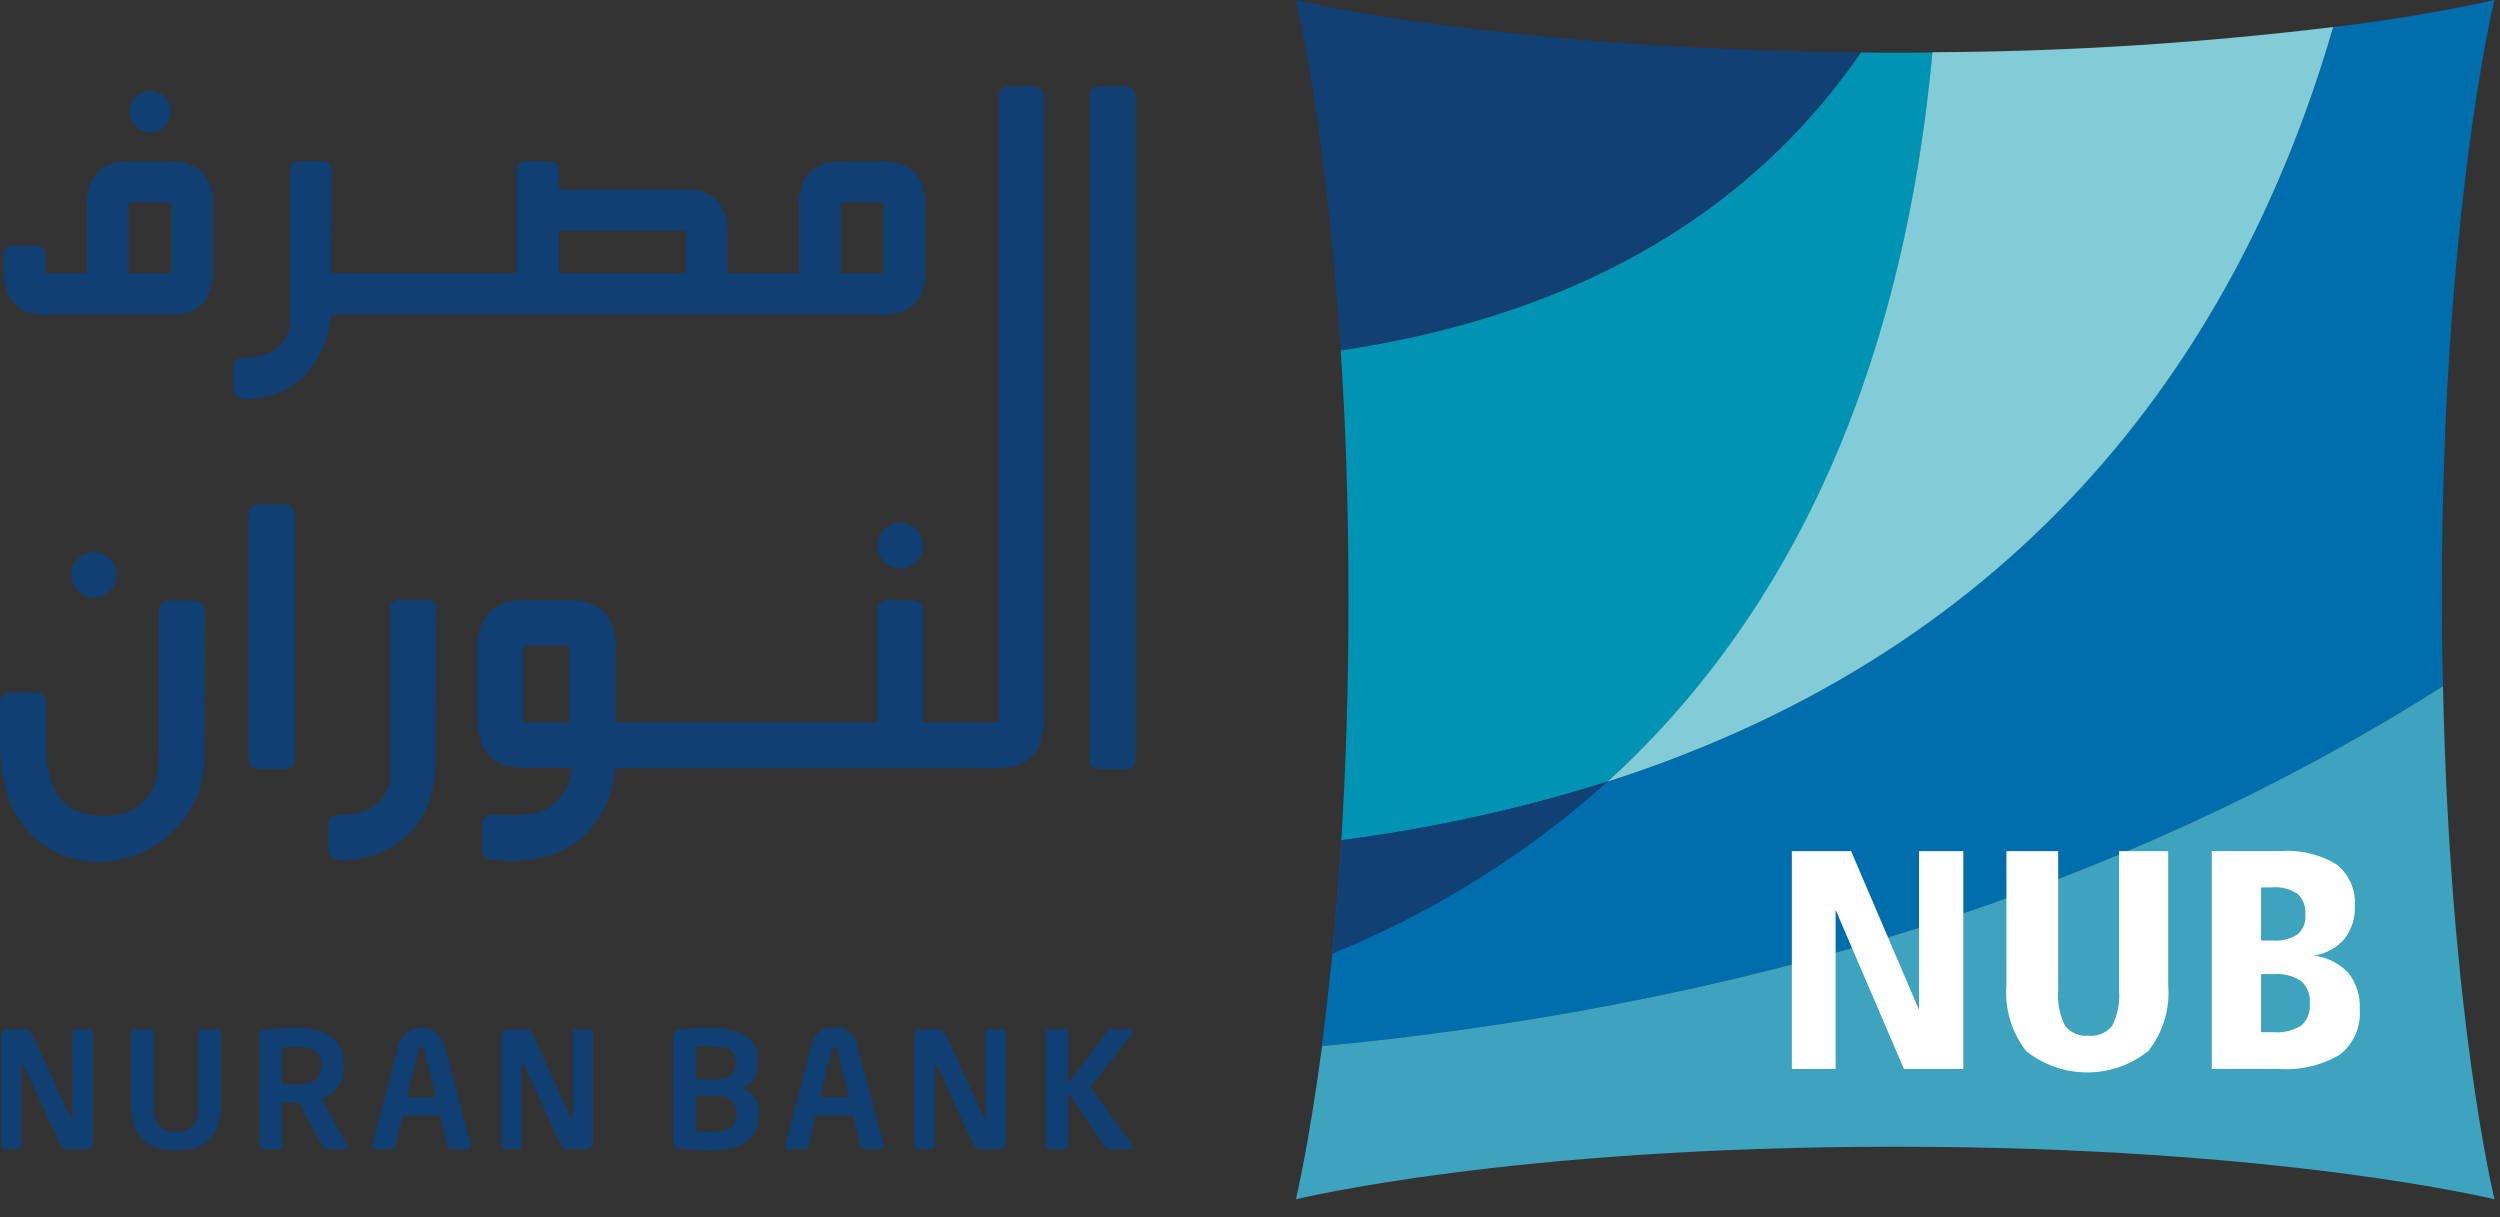
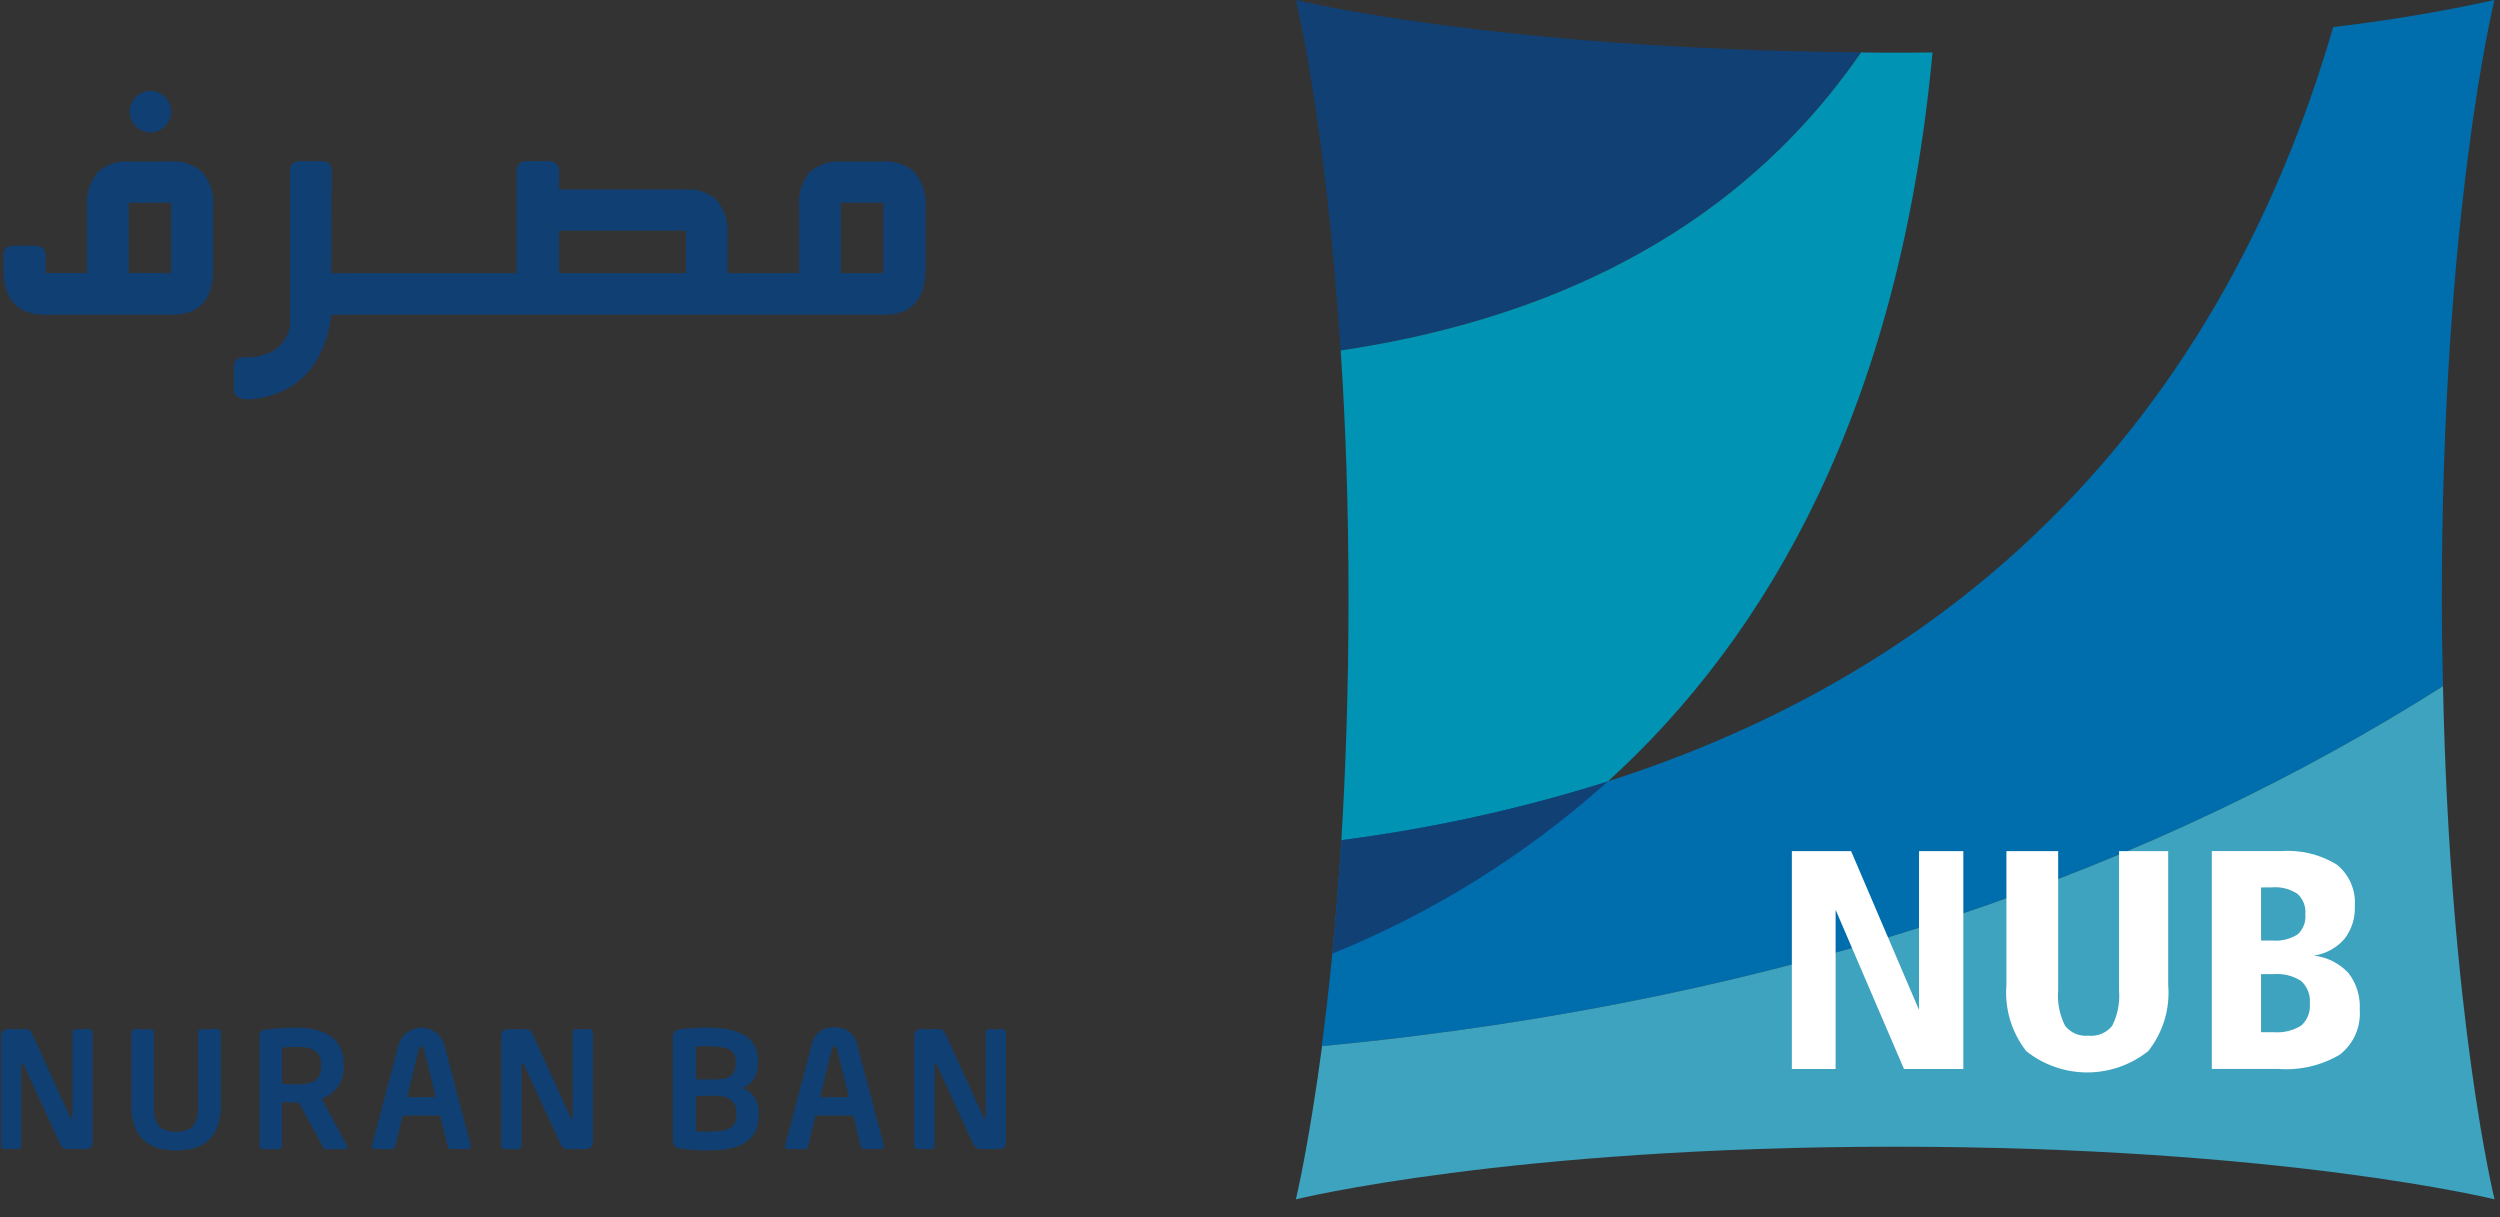
<svg xmlns="http://www.w3.org/2000/svg" width="115" height="56" viewBox="0 0 115 56" fill="none">
  <rect x="0" y="0" width="115" height="56" fill="#333333" stroke="none" />
  <path d="M59.611 0C59.611 0 60.994 5.645 61.665 16.115C75.562 14.049 82.198 7.323 85.598 2.408C68.844 2.264 59.611 0 59.611 0Z" fill="#114075" />
  <path d="M88.896 2.411C88.341 2.423 87.766 2.423 87.187 2.423C86.647 2.423 86.126 2.423 85.609 2.411C82.212 7.325 75.574 14.051 61.673 16.121C61.894 19.46 62.032 23.286 62.032 27.582C62.032 31.707 61.9 35.409 61.702 38.656C65.859 38.12 69.96 37.215 73.957 35.952C81.366 29.22 87.387 18.721 88.896 2.411Z" fill="#0093B4" />
  <path d="M114.745 0C112.295 0.538 109.82 0.953 107.328 1.242C102.178 18.963 89.296 34.981 61.702 38.647C61.466 42.437 61.135 45.609 60.799 48.125C82.616 46.043 99.421 39.783 112.377 31.563C112.348 30.28 112.324 28.962 112.324 27.585C112.324 9.814 114.745 0 114.745 0Z" fill="#006DAC" />
-   <path d="M88.888 2.403H88.892C87.372 18.728 81.352 29.216 73.954 35.953C93.254 29.764 103.009 16.103 107.329 1.242C101.21 1.987 95.053 2.375 88.888 2.403Z" fill="#81CCD6" />
  <path d="M61.697 38.65C61.577 40.543 61.43 42.287 61.286 43.868C65.933 41.981 70.219 39.303 73.953 35.952C69.955 37.212 65.854 38.114 61.697 38.65Z" fill="#114075" />
  <path d="M60.804 48.123C60.814 48.105 60.821 48.085 60.825 48.065C60.202 52.723 59.611 55.169 59.611 55.169C59.611 55.169 69.424 52.749 87.174 52.749C104.945 52.749 114.748 55.169 114.748 55.169C114.748 55.169 112.695 46.809 112.378 31.563C99.423 39.78 82.617 46.045 60.804 48.123Z" fill="#3DA3BE" />
  <path d="M34.311 12.564H36.758V9.537C36.704 8.957 36.876 8.379 37.238 7.923C37.635 7.577 38.151 7.4 38.676 7.429H40.637C40.896 7.411 41.156 7.445 41.402 7.529C41.648 7.614 41.874 7.747 42.067 7.921C42.254 8.143 42.395 8.4 42.482 8.677C42.569 8.955 42.599 9.246 42.572 9.536V12.362C42.58 12.686 42.537 13.009 42.445 13.319C42.373 13.566 42.242 13.792 42.063 13.977C41.901 14.152 41.697 14.284 41.471 14.359C41.202 14.442 40.922 14.483 40.641 14.479H34.311V12.564ZM40.637 12.564V9.327H38.676V12.564H40.637ZM31.549 12.564V10.612H25.714V12.564H31.549ZM34.311 12.564V14.476H23.76V12.564H23.766V7.82C23.765 7.767 23.776 7.714 23.797 7.665C23.819 7.616 23.85 7.572 23.889 7.536C23.929 7.495 23.977 7.464 24.029 7.443C24.082 7.421 24.138 7.411 24.195 7.412H25.302C25.355 7.412 25.407 7.423 25.456 7.445C25.504 7.466 25.547 7.497 25.583 7.536C25.625 7.572 25.659 7.617 25.682 7.668C25.705 7.718 25.717 7.773 25.717 7.829V8.715H31.55C31.807 8.696 32.065 8.73 32.309 8.814C32.552 8.898 32.777 9.03 32.968 9.203C33.339 9.656 33.517 10.237 33.464 10.82V12.56L34.311 12.564ZM16.019 12.564H24.263V14.476H16.019V12.564ZM11.466 16.436C11.681 16.428 11.896 16.392 12.102 16.328C12.3 16.278 12.489 16.194 12.659 16.081C12.832 15.96 12.978 15.806 13.088 15.626C13.239 15.419 13.327 15.173 13.343 14.917V7.825C13.341 7.772 13.35 7.72 13.369 7.67C13.388 7.621 13.416 7.576 13.453 7.538C13.491 7.498 13.537 7.466 13.588 7.445C13.639 7.423 13.694 7.413 13.749 7.415H14.858C14.912 7.415 14.964 7.426 15.014 7.447C15.063 7.468 15.107 7.499 15.143 7.538C15.182 7.575 15.212 7.62 15.232 7.669C15.252 7.719 15.261 7.772 15.26 7.825L15.236 12.568H16.02V14.481H15.234C15.185 14.992 15.06 15.493 14.864 15.967C14.702 16.388 14.466 16.777 14.166 17.115C13.885 17.439 13.544 17.707 13.163 17.904C12.768 18.112 12.343 18.252 11.902 18.32L11.898 18.326C11.807 18.34 11.729 18.346 11.651 18.357C11.573 18.367 11.494 18.371 11.413 18.371H11.326C11.293 18.371 11.257 18.36 11.209 18.354C11.091 18.344 10.978 18.298 10.886 18.223C10.845 18.189 10.811 18.146 10.788 18.098C10.765 18.049 10.753 17.996 10.753 17.942V16.854C10.752 16.799 10.762 16.744 10.782 16.693C10.803 16.642 10.833 16.596 10.872 16.557C10.91 16.518 10.956 16.486 11.007 16.465C11.057 16.445 11.112 16.434 11.167 16.436H11.466ZM7.875 5.133C7.878 5.262 7.852 5.389 7.799 5.505C7.751 5.62 7.68 5.724 7.591 5.811C7.503 5.897 7.399 5.967 7.285 6.016C7.167 6.065 7.04 6.091 6.912 6.093C6.785 6.092 6.661 6.066 6.545 6.016C6.433 5.967 6.333 5.898 6.247 5.811C6.159 5.724 6.089 5.62 6.042 5.505C5.99 5.39 5.962 5.264 5.962 5.137C5.962 5.01 5.99 4.884 6.042 4.769C6.089 4.652 6.159 4.546 6.247 4.456C6.331 4.37 6.434 4.303 6.547 4.261C6.661 4.206 6.787 4.18 6.914 4.184C7.043 4.18 7.171 4.207 7.288 4.261C7.402 4.305 7.506 4.373 7.594 4.459C7.683 4.548 7.753 4.654 7.801 4.771C7.852 4.885 7.877 5.009 7.875 5.133ZM5.917 12.562H7.875V9.326H5.917V12.562ZM2.094 12.562H4.001V9.537C3.947 8.955 4.124 8.375 4.494 7.923C4.687 7.75 4.912 7.618 5.156 7.533C5.4 7.448 5.659 7.412 5.917 7.429H7.88C8.139 7.412 8.399 7.447 8.644 7.532C8.89 7.616 9.116 7.749 9.31 7.921C9.681 8.373 9.858 8.953 9.804 9.536V12.362C9.81 12.685 9.769 13.008 9.682 13.319C9.613 13.565 9.486 13.79 9.312 13.977C9.144 14.15 8.938 14.281 8.71 14.359C8.447 14.441 8.173 14.482 7.897 14.479H2.086C1.807 14.482 1.53 14.442 1.263 14.359C1.035 14.281 0.828 14.15 0.661 13.977C0.486 13.791 0.358 13.565 0.29 13.319C0.198 13.007 0.154 12.681 0.161 12.355V11.713C0.16 11.66 0.169 11.608 0.189 11.559C0.209 11.51 0.239 11.466 0.277 11.429C0.354 11.352 0.458 11.308 0.566 11.307H1.674C1.731 11.306 1.787 11.316 1.839 11.337C1.892 11.358 1.94 11.389 1.98 11.429C2.018 11.466 2.048 11.51 2.069 11.559C2.089 11.608 2.1 11.661 2.099 11.714L2.094 12.562Z" fill="#103F73" />
-   <path d="M50.123 4.42C50.12 4.362 50.13 4.303 50.152 4.249C50.174 4.194 50.206 4.145 50.248 4.104C50.291 4.06 50.342 4.025 50.398 4.001C50.454 3.978 50.515 3.966 50.576 3.966H51.782C51.841 3.965 51.9 3.977 51.954 4.001C52.008 4.024 52.057 4.059 52.096 4.104C52.18 4.188 52.228 4.301 52.23 4.42V34.946C52.227 35.064 52.18 35.176 52.096 35.26C52.055 35.3 52.005 35.332 51.951 35.353C51.897 35.374 51.84 35.384 51.782 35.383H50.577C50.456 35.384 50.339 35.341 50.249 35.26C50.208 35.219 50.176 35.17 50.154 35.116C50.133 35.062 50.122 35.004 50.124 34.946L50.123 4.42ZM45.934 33.24V4.42C45.931 4.361 45.942 4.302 45.965 4.247C45.988 4.192 46.023 4.143 46.068 4.104C46.108 4.059 46.157 4.024 46.213 4.001C46.268 3.977 46.327 3.965 46.387 3.966H47.592C47.651 3.966 47.71 3.978 47.764 4.001C47.819 4.025 47.867 4.06 47.907 4.104C47.986 4.19 48.029 4.303 48.027 4.42V33.009C48.036 33.365 47.99 33.72 47.89 34.062C47.81 34.331 47.669 34.578 47.478 34.783C47.298 34.973 47.074 35.116 46.825 35.198C46.536 35.287 46.234 35.33 45.931 35.328H45.004V33.24H45.934ZM42.475 25.103C42.479 25.244 42.448 25.383 42.386 25.508C42.335 25.634 42.26 25.748 42.163 25.843C42.062 25.935 41.946 26.01 41.821 26.065C41.695 26.12 41.559 26.148 41.422 26.149C41.28 26.149 41.139 26.121 41.009 26.065C40.884 26.014 40.771 25.938 40.675 25.843C40.58 25.745 40.501 25.632 40.441 25.508C40.391 25.379 40.364 25.242 40.359 25.103C40.364 24.964 40.391 24.826 40.441 24.696C40.503 24.574 40.582 24.461 40.675 24.361C40.771 24.266 40.885 24.19 41.009 24.138C41.14 24.083 41.28 24.055 41.422 24.055C41.559 24.056 41.695 24.084 41.821 24.138C41.946 24.194 42.062 24.269 42.163 24.361C42.259 24.457 42.334 24.571 42.386 24.696C42.448 24.822 42.479 24.962 42.475 25.103ZM42.456 33.23H45.143V35.327H29.3V33.23H40.348V28.063C40.35 27.946 40.395 27.834 40.474 27.748C40.516 27.705 40.565 27.671 40.62 27.648C40.675 27.625 40.734 27.614 40.793 27.614H41.991C42.053 27.613 42.115 27.624 42.173 27.647C42.231 27.67 42.284 27.704 42.329 27.748C42.41 27.833 42.455 27.945 42.455 28.063L42.456 33.23ZM22.684 39.571C22.556 39.566 22.432 39.518 22.336 39.433C22.288 39.398 22.249 39.351 22.223 39.298C22.196 39.245 22.182 39.186 22.183 39.127V37.934C22.181 37.873 22.194 37.812 22.219 37.757C22.244 37.701 22.281 37.652 22.327 37.612C22.369 37.568 22.419 37.534 22.475 37.51C22.53 37.487 22.59 37.475 22.651 37.475H22.857C22.933 37.475 23.01 37.493 23.091 37.496C23.186 37.496 23.288 37.496 23.383 37.496H23.682C23.966 37.494 24.25 37.468 24.529 37.419C24.804 37.372 25.067 37.272 25.302 37.123C25.555 36.95 25.769 36.726 25.929 36.465C26.13 36.112 26.264 35.724 26.325 35.322H24.075C23.769 35.325 23.465 35.282 23.172 35.193C22.923 35.108 22.698 34.966 22.515 34.778C22.325 34.572 22.184 34.325 22.103 34.057C22.008 33.716 21.962 33.363 21.967 33.01V29.92C21.936 29.604 21.969 29.285 22.063 28.982C22.157 28.679 22.311 28.398 22.515 28.155C22.727 27.967 22.974 27.822 23.241 27.729C23.509 27.636 23.792 27.597 24.075 27.614H26.227C26.51 27.596 26.793 27.634 27.061 27.727C27.329 27.82 27.576 27.965 27.787 28.155C28.187 28.649 28.377 29.281 28.316 29.915V33.227H29.301V35.323H28.315C28.247 35.959 28.074 36.58 27.802 37.159C27.56 37.669 27.22 38.126 26.801 38.504C26.379 38.87 25.89 39.149 25.36 39.324C24.777 39.515 24.167 39.609 23.554 39.603C23.423 39.603 23.284 39.603 23.15 39.597C23.015 39.592 22.849 39.563 22.691 39.563L22.684 39.571ZM24.075 33.23H26.208V29.691H24.075V33.23ZM15.899 37.471C16.136 37.462 16.371 37.423 16.599 37.356C16.814 37.301 17.018 37.207 17.201 37.08C17.39 36.951 17.551 36.783 17.671 36.587C17.833 36.359 17.928 36.091 17.947 35.812V27.985C17.944 27.931 17.953 27.878 17.973 27.829C17.993 27.78 18.024 27.736 18.063 27.7C18.145 27.63 18.251 27.593 18.36 27.597H19.727C19.774 27.593 19.82 27.601 19.863 27.619C19.906 27.637 19.944 27.665 19.974 27.7C20.037 27.781 20.069 27.882 20.065 27.985L20.04 35.011C20.047 35.6 19.958 36.186 19.776 36.746C19.622 37.236 19.376 37.691 19.051 38.088C18.732 38.471 18.342 38.789 17.904 39.025C17.435 39.278 16.927 39.45 16.401 39.535H16.393C16.387 39.533 16.38 39.533 16.373 39.535C16.287 39.546 16.198 39.565 16.109 39.571C16.024 39.583 15.938 39.589 15.852 39.587H15.736C15.695 39.584 15.654 39.578 15.613 39.568C15.487 39.555 15.366 39.507 15.265 39.43C15.219 39.392 15.181 39.345 15.155 39.291C15.128 39.238 15.114 39.179 15.112 39.119V37.929C15.113 37.869 15.126 37.81 15.15 37.755C15.174 37.7 15.209 37.651 15.252 37.61C15.293 37.565 15.344 37.53 15.4 37.506C15.456 37.482 15.516 37.471 15.577 37.472L15.899 37.471ZM11.441 23.645C11.443 23.525 11.492 23.411 11.578 23.327C11.664 23.242 11.779 23.195 11.899 23.195H13.111C13.229 23.197 13.342 23.245 13.426 23.329C13.509 23.413 13.556 23.527 13.557 23.645V34.942C13.557 35.001 13.546 35.059 13.523 35.113C13.5 35.167 13.466 35.216 13.423 35.256C13.338 35.335 13.226 35.378 13.111 35.379H11.899C11.78 35.381 11.664 35.337 11.577 35.256C11.534 35.216 11.5 35.167 11.476 35.113C11.453 35.059 11.441 35.001 11.441 34.942V23.645ZM5.378 26.442C5.378 26.583 5.347 26.722 5.288 26.85C5.233 26.974 5.155 27.087 5.058 27.182C4.965 27.277 4.854 27.353 4.731 27.405C4.602 27.46 4.463 27.489 4.323 27.489C4.185 27.489 4.049 27.461 3.923 27.405C3.798 27.354 3.684 27.278 3.588 27.182C3.493 27.087 3.416 26.974 3.363 26.85C3.307 26.721 3.279 26.582 3.278 26.442C3.28 26.302 3.308 26.164 3.363 26.035C3.417 25.911 3.494 25.797 3.588 25.7C3.685 25.606 3.798 25.53 3.923 25.478C4.049 25.423 4.185 25.394 4.323 25.393C4.463 25.394 4.602 25.423 4.731 25.478C4.853 25.531 4.964 25.606 5.058 25.7C5.155 25.796 5.233 25.91 5.288 26.035C5.346 26.163 5.377 26.302 5.378 26.442ZM9.399 34.962V34.95C9.395 35.372 9.331 35.791 9.209 36.194C8.837 37.379 8.033 38.381 6.958 39.003C6.597 39.208 6.212 39.367 5.812 39.477C5.397 39.594 4.968 39.652 4.538 39.647C3.809 39.645 3.091 39.469 2.444 39.134C1.885 38.84 1.4 38.421 1.027 37.91C0.654 37.381 0.384 36.787 0.23 36.158C0.07 35.474 -0.007 34.772 0.001 34.069V32.309C0 32.191 0.047 32.076 0.13 31.991C0.171 31.948 0.22 31.914 0.275 31.891C0.33 31.868 0.389 31.857 0.449 31.858H1.672C1.731 31.857 1.79 31.869 1.844 31.893C1.899 31.917 1.947 31.953 1.986 31.998C2.067 32.085 2.114 32.199 2.119 32.318V34.048C2.119 34.298 2.119 34.562 2.138 34.833C2.159 35.1 2.202 35.365 2.265 35.626C2.327 35.882 2.417 36.13 2.534 36.366C2.653 36.595 2.813 36.8 3.007 36.971C3.224 37.155 3.474 37.294 3.745 37.38C4.081 37.486 4.431 37.537 4.783 37.533C5.235 37.55 5.684 37.455 6.091 37.257C6.398 37.102 6.662 36.87 6.855 36.584C7.039 36.31 7.162 36 7.217 35.675C7.275 35.355 7.303 35.03 7.303 34.705V28.074C7.304 28.015 7.316 27.957 7.34 27.904C7.363 27.85 7.398 27.802 7.441 27.762C7.481 27.719 7.53 27.685 7.585 27.661C7.639 27.638 7.697 27.625 7.756 27.625H8.962C9.021 27.624 9.08 27.636 9.135 27.658C9.19 27.68 9.24 27.713 9.282 27.755C9.324 27.797 9.357 27.846 9.38 27.901C9.402 27.956 9.414 28.015 9.414 28.074L9.399 34.962Z" fill="#103F73" />
  <path d="M4.263 52.56V47.479C4.263 47.46 4.259 47.442 4.252 47.425C4.245 47.408 4.235 47.392 4.222 47.379C4.209 47.366 4.193 47.356 4.176 47.349C4.158 47.342 4.14 47.339 4.121 47.339H3.477C3.458 47.338 3.439 47.341 3.421 47.348C3.404 47.355 3.388 47.365 3.374 47.378C3.36 47.391 3.35 47.407 3.342 47.424C3.335 47.441 3.331 47.46 3.331 47.479V51.387C3.331 51.434 3.313 51.456 3.294 51.456C3.275 51.456 3.25 51.434 3.234 51.395L1.488 47.577C1.399 47.381 1.316 47.339 1.161 47.339H0.349C0.31 47.339 0.271 47.346 0.235 47.361C0.199 47.376 0.166 47.397 0.138 47.425C0.11 47.452 0.088 47.485 0.073 47.521C0.058 47.557 0.05 47.596 0.05 47.635V52.709C0.05 52.729 0.054 52.748 0.062 52.766C0.07 52.785 0.081 52.801 0.095 52.815C0.109 52.828 0.126 52.839 0.145 52.846C0.163 52.853 0.183 52.856 0.203 52.856H0.834C0.853 52.856 0.872 52.853 0.89 52.846C0.908 52.838 0.924 52.828 0.938 52.814C0.952 52.8 0.962 52.784 0.969 52.766C0.976 52.748 0.98 52.728 0.979 52.709V48.971C0.979 48.926 0.994 48.913 1.018 48.913C1.042 48.913 1.063 48.927 1.083 48.971L2.75 52.59C2.781 52.681 2.844 52.759 2.927 52.808C3.01 52.856 3.109 52.874 3.204 52.856H3.964C4.042 52.855 4.117 52.824 4.173 52.769C4.229 52.714 4.261 52.64 4.263 52.561" fill="#103F73" />
  <path d="M10.161 50.815V47.479C10.161 47.46 10.157 47.441 10.149 47.423C10.141 47.405 10.129 47.389 10.115 47.377C10.101 47.363 10.084 47.353 10.065 47.347C10.047 47.34 10.028 47.338 10.008 47.339H9.269C9.25 47.338 9.23 47.34 9.212 47.347C9.193 47.353 9.177 47.363 9.162 47.376C9.148 47.389 9.136 47.405 9.128 47.423C9.121 47.441 9.116 47.46 9.116 47.479V50.815C9.116 51.663 8.906 52.061 8.097 52.061C7.288 52.061 7.075 51.663 7.075 50.815V47.479C7.075 47.46 7.07 47.441 7.063 47.423C7.054 47.406 7.043 47.39 7.029 47.377C7.014 47.364 6.998 47.354 6.979 47.347C6.961 47.341 6.942 47.338 6.922 47.339H6.193C6.174 47.338 6.154 47.341 6.136 47.348C6.118 47.354 6.102 47.364 6.087 47.377C6.073 47.39 6.062 47.406 6.054 47.424C6.045 47.441 6.041 47.46 6.04 47.479V50.815C6.04 52.397 6.896 52.918 8.104 52.918C9.313 52.918 10.163 52.397 10.163 50.815" fill="#103F73" />
  <path d="M14.776 49.021C14.776 49.674 14.422 49.882 13.646 49.882C13.517 49.882 13.099 49.866 12.976 49.861V48.184C13.114 48.17 13.488 48.154 13.646 48.154C14.397 48.154 14.776 48.394 14.776 48.951V49.021ZM15.987 52.77C15.988 52.75 15.982 52.729 15.971 52.713L14.794 50.54C15.106 50.433 15.374 50.227 15.557 49.954C15.741 49.68 15.83 49.354 15.81 49.025V48.955C15.81 47.68 14.805 47.275 13.647 47.275C13.156 47.271 12.665 47.303 12.178 47.371C12.025 47.392 11.939 47.447 11.939 47.594V52.712C11.941 52.751 11.957 52.789 11.986 52.816C12.014 52.843 12.052 52.859 12.092 52.859H12.837C12.856 52.859 12.875 52.856 12.893 52.848C12.911 52.841 12.927 52.83 12.94 52.816C12.953 52.802 12.963 52.786 12.969 52.768C12.976 52.75 12.978 52.731 12.976 52.712V50.692C13.155 50.7 13.447 50.723 13.646 50.723H13.752L14.831 52.712C14.867 52.788 14.901 52.859 14.984 52.859H15.902C15.914 52.86 15.927 52.859 15.938 52.855C15.95 52.851 15.96 52.844 15.969 52.835C15.977 52.825 15.983 52.815 15.986 52.803C15.989 52.791 15.989 52.778 15.987 52.766V52.77Z" fill="#103F73" />
  <path d="M20.042 50.468H18.729L19.264 48.26C19.293 48.17 19.312 48.143 19.383 48.143C19.454 48.143 19.483 48.17 19.506 48.26L20.042 50.468ZM21.663 52.73C21.663 52.722 21.659 52.708 21.659 52.694L20.429 48.031C20.358 47.81 20.219 47.617 20.031 47.48C19.844 47.344 19.618 47.27 19.386 47.27C19.154 47.27 18.928 47.344 18.741 47.48C18.553 47.617 18.414 47.81 18.343 48.031L17.114 52.694C17.114 52.708 17.108 52.722 17.108 52.73C17.108 52.748 17.111 52.765 17.118 52.781C17.125 52.797 17.135 52.811 17.148 52.823C17.16 52.834 17.175 52.843 17.192 52.849C17.208 52.855 17.225 52.857 17.242 52.855H18.033C18.068 52.854 18.102 52.841 18.128 52.819C18.155 52.796 18.173 52.765 18.179 52.73L18.527 51.317H20.245L20.594 52.73C20.6 52.765 20.618 52.796 20.644 52.818C20.671 52.841 20.704 52.854 20.738 52.855H21.537C21.554 52.856 21.57 52.852 21.586 52.846C21.601 52.84 21.615 52.831 21.627 52.819C21.638 52.808 21.648 52.794 21.654 52.779C21.66 52.764 21.663 52.747 21.663 52.73Z" fill="#103F73" />
  <path d="M27.273 52.56V47.479C27.273 47.46 27.27 47.442 27.262 47.424C27.255 47.407 27.245 47.391 27.231 47.378C27.218 47.365 27.202 47.355 27.184 47.348C27.167 47.341 27.148 47.338 27.13 47.339H26.49C26.452 47.338 26.416 47.352 26.388 47.379C26.36 47.405 26.345 47.441 26.343 47.479V51.387C26.343 51.434 26.324 51.456 26.308 51.456C26.291 51.456 26.26 51.434 26.249 51.395L24.502 47.577C24.407 47.381 24.323 47.339 24.167 47.339H23.362C23.282 47.339 23.206 47.37 23.149 47.425C23.092 47.48 23.058 47.556 23.056 47.635V52.709C23.057 52.748 23.074 52.786 23.103 52.813C23.131 52.84 23.169 52.856 23.209 52.856H23.846C23.866 52.856 23.885 52.852 23.903 52.845C23.921 52.838 23.937 52.827 23.951 52.813C23.965 52.8 23.975 52.783 23.983 52.765C23.99 52.747 23.994 52.728 23.994 52.709V48.971C23.994 48.926 24.002 48.913 24.032 48.913C24.045 48.913 24.076 48.927 24.099 48.971L25.765 52.589C25.795 52.681 25.857 52.758 25.94 52.806C26.023 52.855 26.12 52.873 26.214 52.856H26.973C27.012 52.856 27.051 52.849 27.087 52.834C27.123 52.82 27.157 52.798 27.184 52.771C27.212 52.744 27.235 52.711 27.25 52.675C27.265 52.639 27.274 52.6 27.274 52.561" fill="#103F73" />
  <path d="M33.875 51.294C33.875 51.815 33.577 52.059 32.614 52.059C32.455 52.059 32.179 52.045 32.011 52.045V50.41H32.962C33.665 50.41 33.876 50.792 33.876 51.2L33.875 51.294ZM33.843 48.943C33.843 49.325 33.65 49.651 32.962 49.651H32.011V48.142C32.164 48.133 32.375 48.126 32.551 48.126C33.517 48.126 33.843 48.318 33.843 48.842V48.943ZM34.899 51.31V51.182C34.912 50.941 34.848 50.702 34.718 50.499C34.587 50.296 34.396 50.14 34.171 50.052C34.386 49.956 34.568 49.798 34.691 49.597C34.815 49.397 34.875 49.163 34.863 48.928V48.781C34.863 47.657 33.913 47.271 32.55 47.271C32.132 47.269 31.714 47.294 31.299 47.344C31.249 47.343 31.199 47.354 31.153 47.375C31.107 47.395 31.066 47.426 31.033 47.464C31 47.503 30.976 47.547 30.962 47.596C30.948 47.645 30.945 47.696 30.953 47.745V52.432C30.953 52.708 31.071 52.792 31.315 52.836C31.746 52.899 32.18 52.926 32.615 52.917C34.014 52.917 34.899 52.495 34.899 51.31Z" fill="#103F73" />
  <path d="M39.051 50.469H37.721L38.266 48.26C38.29 48.17 38.306 48.143 38.386 48.143C38.467 48.143 38.486 48.17 38.502 48.26L39.051 50.469ZM40.667 52.731C40.664 52.719 40.661 52.707 40.659 52.694L39.421 48.031C39.373 47.798 39.241 47.59 39.049 47.449C38.857 47.308 38.62 47.243 38.383 47.266C38.146 47.241 37.908 47.305 37.716 47.447C37.524 47.589 37.393 47.797 37.347 48.031L36.115 52.694C36.115 52.709 36.102 52.723 36.102 52.731C36.102 52.748 36.106 52.765 36.114 52.781C36.121 52.797 36.131 52.811 36.144 52.823C36.157 52.834 36.172 52.843 36.189 52.849C36.205 52.855 36.223 52.857 36.24 52.856H37.035C37.069 52.853 37.101 52.839 37.127 52.817C37.152 52.794 37.169 52.764 37.177 52.731L37.512 51.317H39.249L39.591 52.731C39.597 52.763 39.613 52.793 39.637 52.815C39.661 52.838 39.692 52.852 39.724 52.856H40.52C40.538 52.858 40.556 52.856 40.573 52.85C40.59 52.845 40.606 52.836 40.62 52.825C40.634 52.813 40.645 52.799 40.653 52.782C40.661 52.766 40.666 52.749 40.667 52.731Z" fill="#103F73" />
  <path d="M46.276 52.56V47.48C46.276 47.461 46.272 47.442 46.264 47.425C46.257 47.408 46.246 47.392 46.232 47.379C46.218 47.366 46.203 47.356 46.185 47.349C46.167 47.343 46.149 47.339 46.13 47.34H45.492C45.473 47.339 45.454 47.342 45.436 47.348C45.417 47.355 45.401 47.365 45.386 47.378C45.372 47.391 45.361 47.407 45.353 47.424C45.345 47.441 45.34 47.46 45.339 47.48V51.388C45.339 51.435 45.32 51.456 45.299 51.456C45.277 51.456 45.261 51.435 45.247 51.395L43.496 47.577C43.401 47.381 43.324 47.339 43.168 47.339H42.362C42.322 47.338 42.283 47.345 42.246 47.359C42.209 47.373 42.175 47.395 42.147 47.423C42.118 47.45 42.096 47.483 42.08 47.52C42.065 47.556 42.056 47.595 42.056 47.635V52.709C42.058 52.748 42.075 52.786 42.103 52.813C42.132 52.84 42.169 52.856 42.209 52.856H42.853C42.872 52.855 42.89 52.851 42.907 52.844C42.925 52.836 42.94 52.825 42.953 52.811C42.966 52.798 42.976 52.782 42.982 52.764C42.989 52.746 42.992 52.728 42.991 52.709V48.972C42.991 48.927 43.008 48.913 43.027 48.913C43.042 48.915 43.057 48.921 43.068 48.932C43.079 48.942 43.086 48.956 43.088 48.972L44.751 52.59C44.784 52.684 44.85 52.762 44.936 52.811C45.023 52.859 45.124 52.876 45.221 52.857H45.973C46.052 52.857 46.129 52.826 46.185 52.771C46.243 52.716 46.276 52.641 46.279 52.562" fill="#103F73" />
-   <path d="M52.136 52.789C52.131 52.756 52.117 52.724 52.096 52.698L50.162 50.006L52.083 47.546C52.108 47.51 52.126 47.469 52.134 47.426C52.134 47.375 52.094 47.339 51.985 47.339H51.142C51.056 47.339 50.994 47.344 50.962 47.398L49.132 49.846V47.479C49.129 47.44 49.11 47.404 49.081 47.377C49.051 47.351 49.013 47.338 48.974 47.339H48.23C48.212 47.338 48.193 47.341 48.175 47.347C48.157 47.354 48.141 47.364 48.127 47.377C48.114 47.39 48.103 47.406 48.096 47.424C48.089 47.441 48.086 47.46 48.087 47.479V52.709C48.086 52.728 48.089 52.748 48.095 52.766C48.102 52.784 48.113 52.8 48.126 52.814C48.14 52.828 48.156 52.839 48.174 52.846C48.192 52.853 48.211 52.857 48.23 52.856H48.974C49.014 52.857 49.053 52.843 49.083 52.815C49.113 52.788 49.13 52.749 49.132 52.709V50.238L50.837 52.776C50.874 52.837 50.925 52.853 51.021 52.853H52.015C52.092 52.853 52.135 52.834 52.135 52.789" fill="#103F73" />
  <path d="M82.425 39.151H85.151L88.275 46.457V39.151H90.314V49.173H87.583L84.438 41.851V49.173H82.425V39.151Z" fill="white" />
  <path d="M92.295 39.151H94.676V45.561C94.629 46.123 94.74 46.686 94.995 47.188C95.121 47.347 95.286 47.472 95.473 47.552C95.66 47.631 95.863 47.662 96.066 47.642C96.272 47.664 96.48 47.633 96.67 47.554C96.862 47.475 97.03 47.349 97.16 47.188C97.413 46.685 97.522 46.122 97.476 45.561V39.151H99.737V45.303C99.83 46.396 99.504 47.483 98.825 48.344C98.028 48.983 97.037 49.331 96.016 49.332C94.996 49.333 94.004 48.987 93.206 48.351C92.531 47.485 92.206 46.397 92.296 45.303L92.295 39.151Z" fill="white" />
  <path d="M101.743 39.15H104.92C105.82 39.083 106.718 39.299 107.489 39.768C107.773 39.996 107.998 40.291 108.143 40.625C108.288 40.959 108.349 41.324 108.321 41.688C108.346 42.232 108.175 42.768 107.839 43.197C107.478 43.607 106.983 43.877 106.443 43.958C107.049 44.029 107.611 44.313 108.029 44.759C108.399 45.238 108.584 45.836 108.548 46.442C108.578 46.834 108.51 47.228 108.352 47.589C108.193 47.949 107.948 48.264 107.639 48.508C106.788 49.014 105.803 49.245 104.817 49.172H101.743V39.15ZM104.009 40.823V43.266H104.545C104.948 43.298 105.349 43.198 105.691 42.982C105.818 42.867 105.916 42.724 105.977 42.565C106.039 42.405 106.062 42.234 106.046 42.064C106.062 41.888 106.039 41.711 105.976 41.547C105.913 41.382 105.812 41.235 105.683 41.116C105.335 40.888 104.92 40.783 104.506 40.819L104.009 40.823ZM104.009 44.809V47.481H104.59C105.035 47.517 105.479 47.41 105.858 47.175C105.997 47.05 106.105 46.893 106.174 46.719C106.242 46.544 106.269 46.356 106.252 46.17C106.27 45.978 106.245 45.784 106.176 45.604C106.107 45.424 105.999 45.261 105.858 45.13C105.482 44.886 105.036 44.773 104.59 44.811L104.009 44.809Z" fill="white" />
</svg>